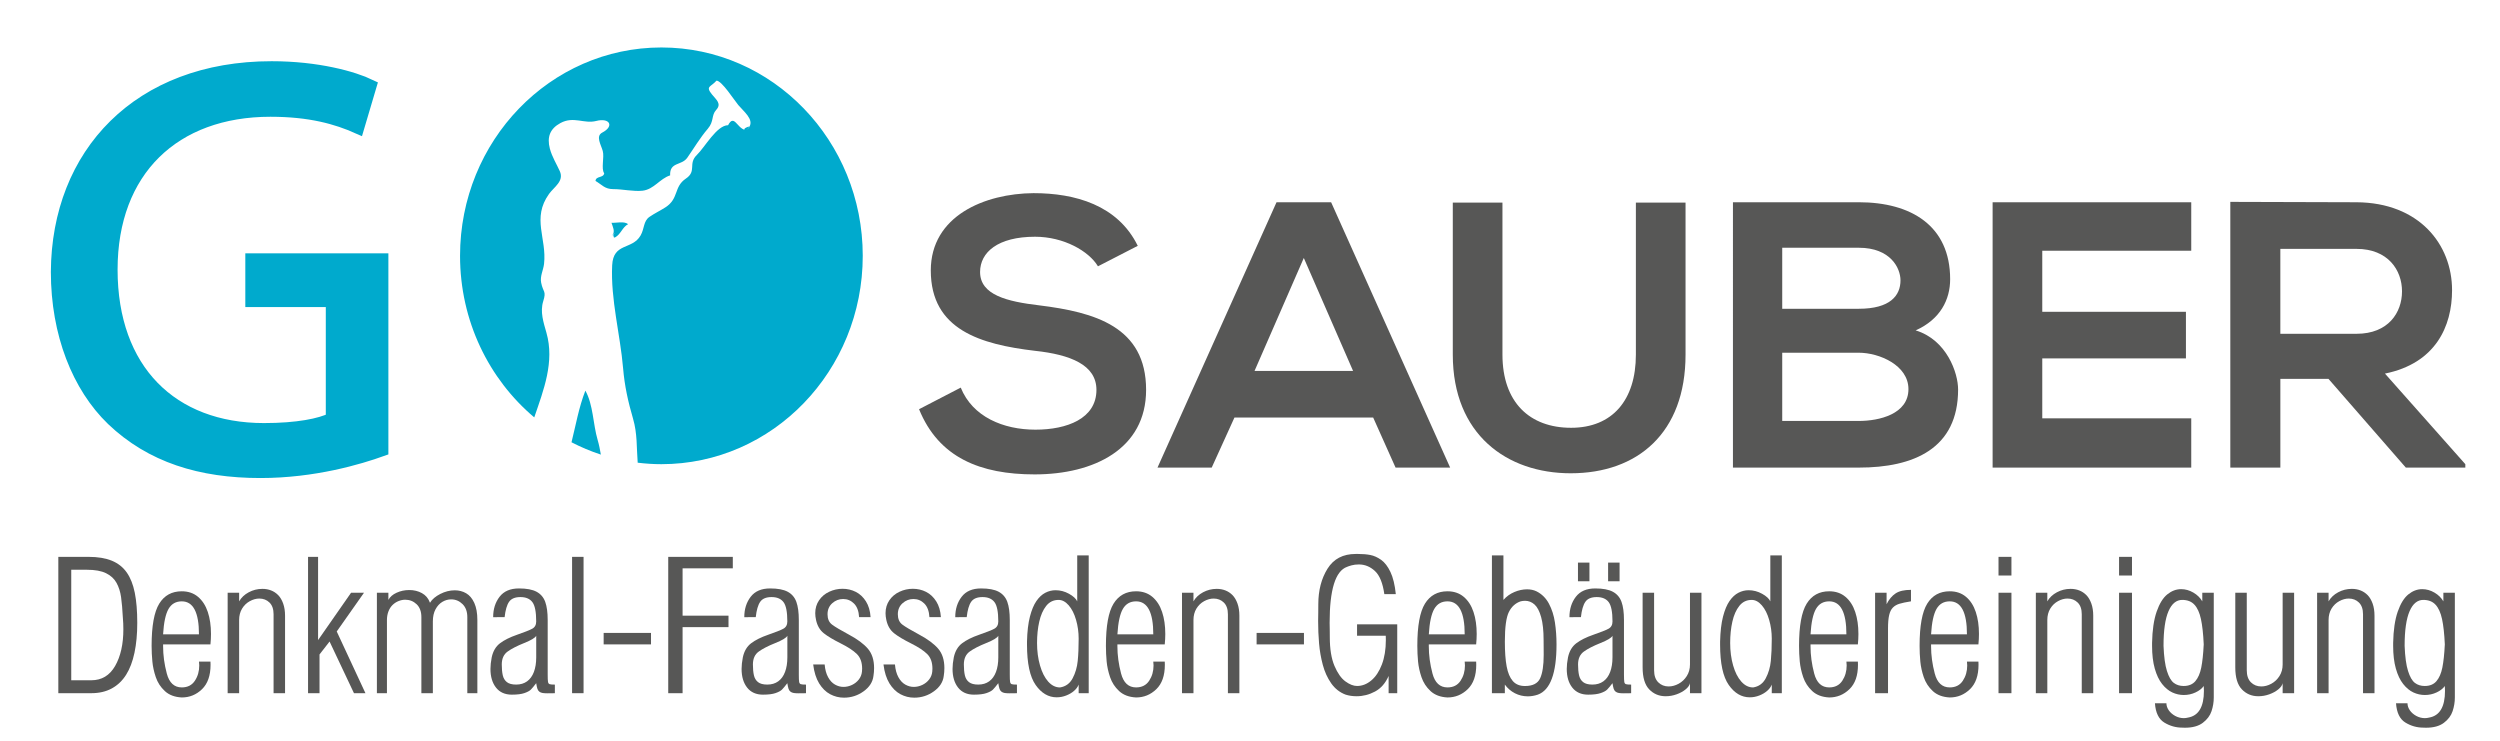
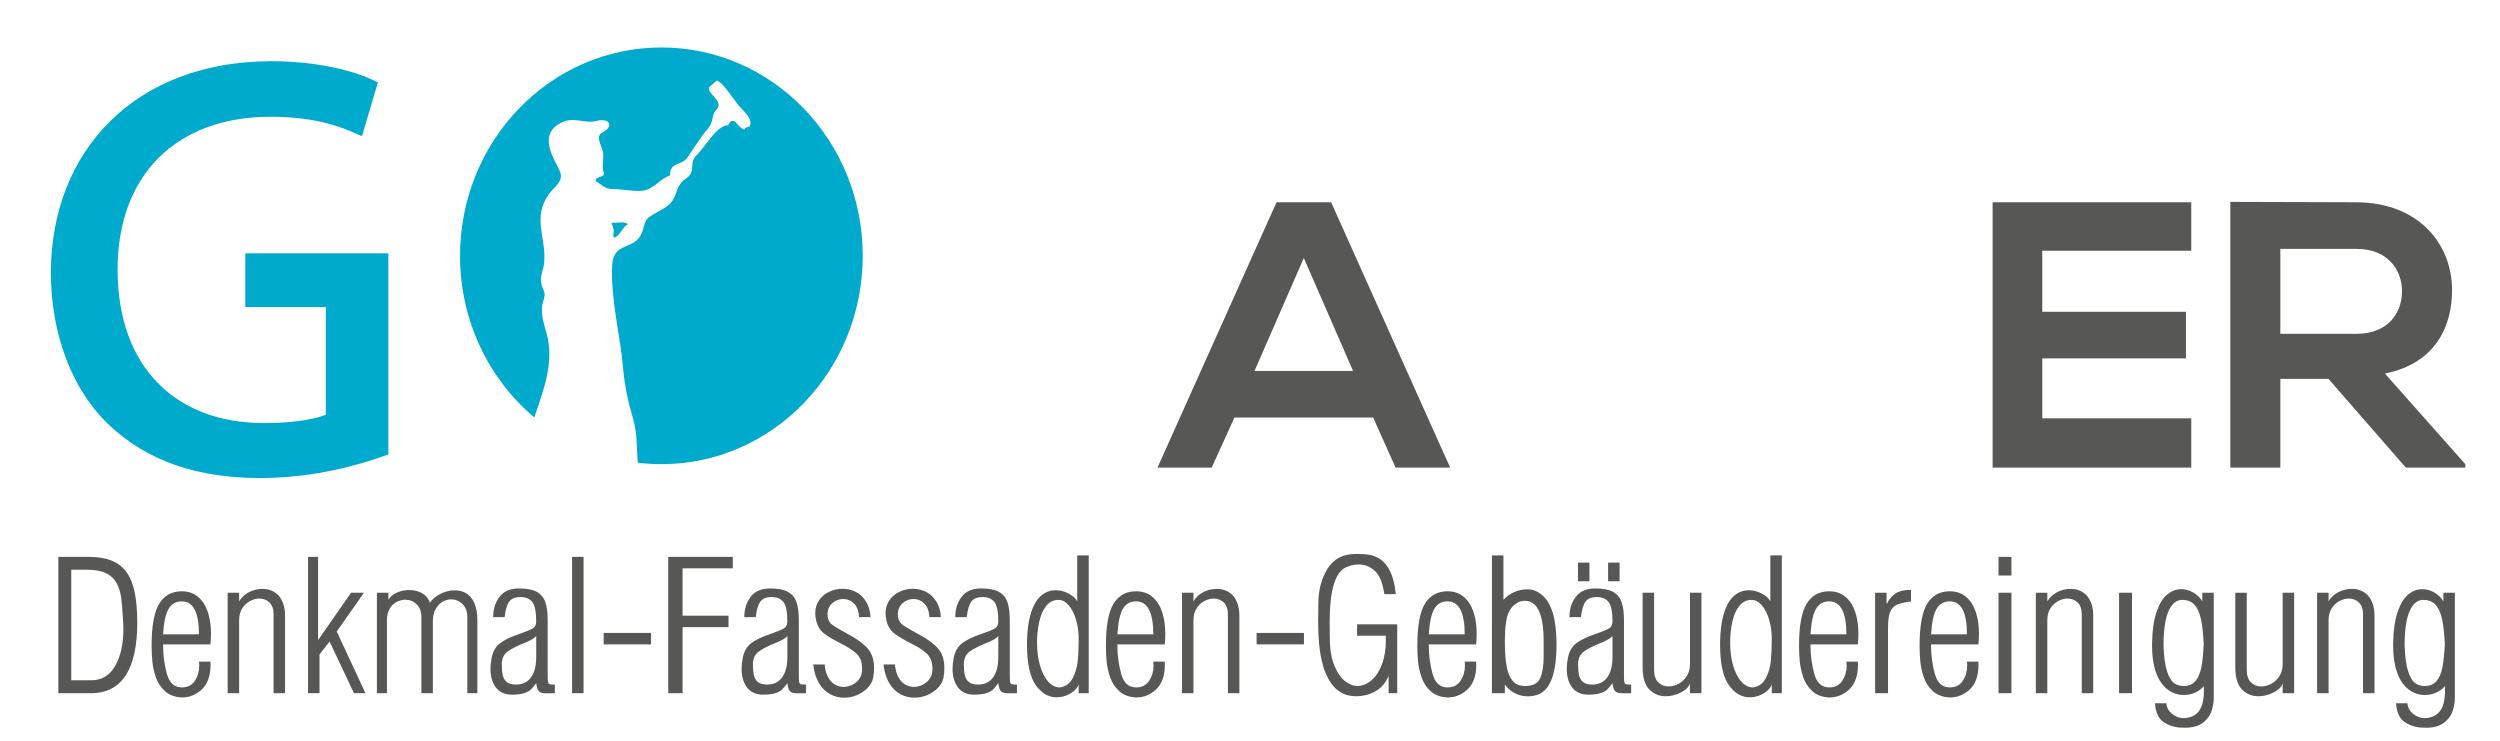
<svg xmlns="http://www.w3.org/2000/svg" id="Ebene_1" x="0px" y="0px" width="197.349px" height="58.5px" viewBox="0 0 197.349 58.5" xml:space="preserve">
  <g>
-     <path fill="#575756" d="M86.673,21.022c-0.718-1.197-2.693-2.334-4.967-2.334c-2.933,0-4.339,1.227-4.339,2.783  c0,1.825,2.154,2.334,4.668,2.633c4.369,0.539,8.438,1.675,8.438,6.672c0,4.668-4.129,6.673-8.797,6.673  c-4.279,0-7.57-1.316-9.126-5.146l3.291-1.706c0.928,2.304,3.352,3.321,5.895,3.321c2.483,0,4.817-0.868,4.817-3.142  c0-1.975-2.064-2.783-4.847-3.082c-4.279-0.508-8.229-1.646-8.229-6.343c0-4.309,4.249-6.074,8.109-6.104  c3.262,0,6.643,0.928,8.229,4.159L86.673,21.022z" />
    <path fill="#575756" d="M108.398,32.961H97.447l-1.795,3.95h-4.279l9.396-20.946h4.309l9.396,20.946h-4.309L108.398,32.961z   M102.922,20.364l-3.89,8.917h7.779L102.922,20.364z" />
-     <path fill="#575756" d="M133.056,15.995v11.999c0,6.194-3.801,9.366-9.066,9.366c-5.027,0-9.307-3.052-9.307-9.366V15.995h3.92  v11.999c0,3.771,2.154,5.775,5.416,5.775s5.117-2.184,5.117-5.775V15.995H133.056z" />
-     <path fill="#575756" d="M153.944,22.04c0,1.616-0.778,3.172-2.723,4.04c2.453,0.748,3.351,3.352,3.351,4.668  c0,4.668-3.501,6.164-7.839,6.164c-3.322,0-6.613,0-9.935,0V15.965c3.291,0,6.612,0,9.935,0  C150.862,15.965,153.944,17.821,153.944,22.04z M140.688,24.374h6.045c2.483,0,3.291-1.047,3.291-2.244  c0-0.958-0.778-2.573-3.291-2.573h-6.045V24.374z M140.688,33.23h6.045c1.615,0,3.919-0.539,3.919-2.513  c0-1.885-2.304-2.873-3.919-2.873h-6.045V33.23z" />
    <path fill="#575756" d="M172.976,36.911h-15.68c0-6.972,0-13.974,0-20.946h15.68v3.83h-11.76v4.817h11.341v3.681h-11.341v4.728  h11.76V36.911z" />
    <path fill="#575756" d="M194.611,36.911h-4.697l-6.104-7.002h-3.8v7.002h-3.95V15.936c3.321,0,6.643,0.03,9.964,0.03  c4.938,0.03,7.541,3.321,7.541,6.942c0,2.873-1.316,5.775-5.297,6.583l6.344,7.151V36.911z M180.009,19.646v6.703h6.014  c2.514,0,3.591-1.676,3.591-3.352s-1.106-3.351-3.591-3.351H180.009z" />
  </g>
  <g>
    <path fill="#575756" d="M4.604,43.958h2.379c0.736,0,1.351,0.102,1.845,0.304c0.493,0.203,0.886,0.514,1.179,0.932  s0.504,0.952,0.634,1.604s0.195,1.442,0.195,2.372c0,0.878-0.073,1.664-0.22,2.357c-0.146,0.694-0.367,1.274-0.662,1.742  c-0.295,0.467-0.671,0.826-1.129,1.076c-0.458,0.25-0.996,0.375-1.614,0.375H4.604V43.958z M5.624,44.978V53.7h1.586  c0.821,0,1.448-0.378,1.88-1.133c0.432-0.755,0.648-1.718,0.648-2.889c0-0.326-0.012-0.609-0.035-0.85  c-0.038-0.713-0.086-1.278-0.146-1.696c-0.059-0.417-0.178-0.79-0.357-1.118c-0.18-0.328-0.456-0.583-0.829-0.765  c-0.373-0.182-0.873-0.272-1.501-0.272H5.624z" />
    <path fill="#575756" d="M11.968,50.981c0-1.567,0.201-2.677,0.602-3.328c0.401-0.651,0.993-0.977,1.777-0.977  c0.51,0,0.938,0.146,1.285,0.438c0.347,0.293,0.604,0.691,0.772,1.196c0.167,0.506,0.251,1.084,0.251,1.735  c0,0.269-0.014,0.543-0.042,0.821h-3.738v0.148c0,0.703,0.097,1.421,0.291,2.152c0.193,0.731,0.587,1.098,1.182,1.098  c0.458,0,0.803-0.175,1.034-0.524c0.231-0.349,0.347-0.752,0.347-1.21c0-0.108-0.007-0.21-0.021-0.305h0.906  c0.005,0.057,0.007,0.142,0.007,0.255c0,0.85-0.226,1.491-0.676,1.926s-0.983,0.651-1.597,0.651  c-0.557-0.028-1.002-0.196-1.334-0.503c-0.333-0.307-0.571-0.673-0.715-1.098s-0.235-0.839-0.272-1.242  S11.968,51.401,11.968,50.981z M15.706,50.075c0-1.737-0.453-2.605-1.359-2.605c-0.462,0-0.81,0.198-1.041,0.595  c-0.231,0.396-0.375,1.066-0.432,2.011H15.706z" />
    <path fill="#575756" d="M18.878,46.79v0.68c0.17-0.298,0.422-0.536,0.758-0.716c0.335-0.179,0.694-0.269,1.076-0.269  c0.25,0,0.48,0.041,0.69,0.124c0.21,0.082,0.396,0.206,0.559,0.371c0.163,0.166,0.294,0.388,0.393,0.666s0.148,0.597,0.148,0.956  v6.117h-0.906v-6.23c0-0.406-0.107-0.714-0.322-0.924c-0.215-0.21-0.483-0.315-0.804-0.315c-0.246,0-0.495,0.068-0.747,0.205  s-0.457,0.333-0.612,0.588s-0.234,0.555-0.234,0.899v5.777h-0.906v-7.93H18.878z" />
    <path fill="#575756" d="M24.316,43.958h0.793v6.57l2.605-3.738h1.02l-2.152,3.059l2.266,4.871h-0.906l-1.926-4.078l-0.793,1.02  v3.059h-0.906V43.958z" />
    <path fill="#575756" d="M29.753,46.79h0.906v0.566c0.123-0.236,0.339-0.425,0.648-0.566s0.643-0.213,1.002-0.213  c0.368,0,0.701,0.082,0.998,0.244c0.297,0.163,0.51,0.417,0.637,0.762c0.161-0.27,0.43-0.501,0.807-0.694  c0.378-0.193,0.76-0.29,1.147-0.29c0.33,0,0.63,0.078,0.899,0.233c0.269,0.156,0.484,0.411,0.645,0.765  c0.16,0.354,0.241,0.803,0.241,1.346v5.777h-0.793v-6.004c0-0.439-0.126-0.782-0.379-1.03s-0.551-0.372-0.896-0.372  c-0.246,0-0.478,0.066-0.698,0.198c-0.219,0.133-0.399,0.328-0.538,0.588s-0.209,0.578-0.209,0.956v5.664h-0.906v-6.004  c0-0.439-0.125-0.778-0.375-1.017c-0.25-0.238-0.55-0.357-0.899-0.357c-0.175,0-0.351,0.035-0.527,0.106  c-0.177,0.07-0.334,0.172-0.471,0.305c-0.137,0.132-0.246,0.301-0.326,0.506c-0.081,0.205-0.121,0.434-0.121,0.684v5.777h-0.793  V46.79z" />
    <path fill="#575756" d="M38.93,48.716c0-0.633,0.169-1.169,0.506-1.607c0.337-0.439,0.848-0.658,1.533-0.658  c0.6,0,1.062,0.087,1.388,0.262s0.554,0.441,0.684,0.8c0.129,0.359,0.194,0.836,0.194,1.431v4.305c0,0.293,0.008,0.486,0.025,0.58  c0.017,0.095,0.059,0.154,0.127,0.178s0.207,0.035,0.414,0.035v0.68c-0.146,0-0.257,0.001-0.333,0.004  c-0.076,0.002-0.158,0.003-0.248,0.003c-0.156,0-0.284-0.008-0.386-0.024s-0.188-0.052-0.258-0.106  c-0.071-0.054-0.123-0.132-0.156-0.233c-0.033-0.102-0.064-0.247-0.092-0.436c-0.179,0.236-0.32,0.404-0.421,0.506  c-0.102,0.102-0.271,0.194-0.51,0.276c-0.238,0.083-0.57,0.124-0.995,0.124c-0.538,0-0.954-0.186-1.246-0.556  c-0.292-0.371-0.439-0.862-0.439-1.477c0-0.269,0.033-0.573,0.099-0.913c0.104-0.486,0.321-0.855,0.651-1.108  c0.331-0.252,0.781-0.478,1.353-0.676c0.571-0.198,0.965-0.354,1.182-0.468c0.217-0.113,0.326-0.307,0.326-0.58  c0-0.751-0.1-1.26-0.301-1.526s-0.516-0.399-0.945-0.399c-0.425,0-0.723,0.125-0.896,0.375s-0.289,0.653-0.351,1.211H38.93z   M42.328,50.188c-0.08,0.16-0.4,0.353-0.959,0.577c-0.559,0.224-0.992,0.447-1.299,0.669c-0.307,0.222-0.46,0.562-0.46,1.02  c0,0.335,0.026,0.618,0.078,0.85c0.052,0.231,0.16,0.412,0.326,0.542c0.165,0.13,0.408,0.194,0.729,0.194  c0.34,0,0.628-0.085,0.864-0.255c0.236-0.17,0.416-0.417,0.538-0.74c0.123-0.323,0.184-0.709,0.184-1.157V50.188z" />
    <path fill="#575756" d="M45.16,43.958h0.906V54.72H45.16V43.958z" />
    <path fill="#575756" d="M47.652,50.868v-0.906h3.738v0.906H47.652z" />
    <path fill="#575756" d="M52.75,54.72V43.958h5.098v0.906h-3.965v3.738h3.625v0.906h-3.625v5.211H52.75z" />
    <path fill="#575756" d="M58.754,48.716c0-0.633,0.169-1.169,0.506-1.607c0.337-0.439,0.848-0.658,1.533-0.658  c0.6,0,1.062,0.087,1.388,0.262s0.554,0.441,0.684,0.8c0.129,0.359,0.194,0.836,0.194,1.431v4.305c0,0.293,0.008,0.486,0.025,0.58  c0.017,0.095,0.059,0.154,0.127,0.178s0.207,0.035,0.414,0.035v0.68c-0.146,0-0.257,0.001-0.333,0.004  c-0.076,0.002-0.158,0.003-0.248,0.003c-0.156,0-0.284-0.008-0.386-0.024s-0.188-0.052-0.258-0.106  c-0.071-0.054-0.123-0.132-0.156-0.233c-0.033-0.102-0.064-0.247-0.092-0.436c-0.179,0.236-0.32,0.404-0.421,0.506  c-0.102,0.102-0.271,0.194-0.51,0.276c-0.238,0.083-0.57,0.124-0.995,0.124c-0.538,0-0.954-0.186-1.246-0.556  c-0.292-0.371-0.439-0.862-0.439-1.477c0-0.269,0.033-0.573,0.099-0.913c0.104-0.486,0.321-0.855,0.651-1.108  c0.331-0.252,0.781-0.478,1.353-0.676c0.571-0.198,0.965-0.354,1.182-0.468c0.217-0.113,0.326-0.307,0.326-0.58  c0-0.751-0.1-1.26-0.301-1.526s-0.516-0.399-0.945-0.399c-0.425,0-0.723,0.125-0.896,0.375s-0.289,0.653-0.351,1.211H58.754z   M62.153,50.188c-0.08,0.16-0.4,0.353-0.959,0.577c-0.559,0.224-0.992,0.447-1.299,0.669c-0.307,0.222-0.46,0.562-0.46,1.02  c0,0.335,0.026,0.618,0.078,0.85c0.052,0.231,0.16,0.412,0.326,0.542c0.165,0.13,0.408,0.194,0.729,0.194  c0.34,0,0.628-0.085,0.864-0.255c0.236-0.17,0.416-0.417,0.538-0.74c0.123-0.323,0.184-0.709,0.184-1.157V50.188z" />
    <path fill="#575756" d="M68.723,48.716h-0.906c-0.028-0.477-0.163-0.835-0.403-1.073s-0.526-0.357-0.857-0.357  c-0.326,0-0.612,0.111-0.86,0.333c-0.248,0.222-0.372,0.512-0.372,0.871c0,0.363,0.118,0.635,0.354,0.814  c0.236,0.179,0.685,0.445,1.345,0.8c0.661,0.354,1.155,0.721,1.483,1.101S69,52.096,69,52.737c0,0.212-0.017,0.42-0.05,0.623  c-0.057,0.477-0.316,0.882-0.779,1.214c-0.462,0.333-0.979,0.5-1.55,0.5c-0.387,0-0.75-0.092-1.09-0.273s-0.629-0.466-0.868-0.853  c-0.238-0.388-0.395-0.886-0.471-1.494h0.906c0.033,0.396,0.123,0.729,0.269,0.998c0.146,0.27,0.328,0.465,0.545,0.588  c0.217,0.123,0.441,0.184,0.672,0.184s0.456-0.052,0.673-0.155c0.217-0.104,0.396-0.247,0.538-0.429s0.224-0.388,0.248-0.619  c0.01-0.104,0.014-0.182,0.014-0.233c0-0.501-0.139-0.888-0.417-1.161c-0.279-0.274-0.707-0.555-1.285-0.843  s-1.021-0.554-1.328-0.797s-0.51-0.591-0.609-1.044c-0.042-0.189-0.063-0.368-0.063-0.538c0-0.383,0.1-0.722,0.301-1.017  s0.468-0.521,0.804-0.676c0.335-0.156,0.684-0.233,1.048-0.233c0.377,0,0.727,0.081,1.048,0.244c0.321,0.163,0.587,0.412,0.8,0.747  S68.69,48.22,68.723,48.716z" />
    <path fill="#575756" d="M74.274,48.716h-0.906c-0.028-0.477-0.163-0.835-0.403-1.073s-0.526-0.357-0.857-0.357  c-0.326,0-0.612,0.111-0.86,0.333C71,47.84,70.875,48.13,70.875,48.489c0,0.363,0.118,0.635,0.354,0.814  c0.236,0.179,0.685,0.445,1.345,0.8c0.661,0.354,1.155,0.721,1.483,1.101s0.492,0.892,0.492,1.533c0,0.212-0.017,0.42-0.05,0.623  c-0.057,0.477-0.316,0.882-0.779,1.214c-0.462,0.333-0.979,0.5-1.55,0.5c-0.387,0-0.75-0.092-1.09-0.273s-0.629-0.466-0.868-0.853  c-0.238-0.388-0.395-0.886-0.471-1.494h0.906c0.033,0.396,0.123,0.729,0.269,0.998c0.146,0.27,0.328,0.465,0.545,0.588  c0.217,0.123,0.441,0.184,0.672,0.184s0.456-0.052,0.673-0.155c0.217-0.104,0.396-0.247,0.538-0.429s0.224-0.388,0.248-0.619  c0.01-0.104,0.014-0.182,0.014-0.233c0-0.501-0.139-0.888-0.417-1.161c-0.279-0.274-0.707-0.555-1.285-0.843  s-1.021-0.554-1.328-0.797s-0.51-0.591-0.609-1.044c-0.042-0.189-0.063-0.368-0.063-0.538c0-0.383,0.1-0.722,0.301-1.017  s0.468-0.521,0.804-0.676c0.335-0.156,0.684-0.233,1.048-0.233c0.377,0,0.727,0.081,1.048,0.244c0.321,0.163,0.587,0.412,0.8,0.747  S74.241,48.22,74.274,48.716z" />
    <path fill="#575756" d="M75.407,48.716c0-0.633,0.169-1.169,0.506-1.607c0.337-0.439,0.848-0.658,1.533-0.658  c0.6,0,1.062,0.087,1.388,0.262s0.554,0.441,0.684,0.8c0.129,0.359,0.194,0.836,0.194,1.431v4.305c0,0.293,0.008,0.486,0.025,0.58  c0.017,0.095,0.059,0.154,0.127,0.178s0.207,0.035,0.414,0.035v0.68c-0.146,0-0.257,0.001-0.333,0.004  c-0.076,0.002-0.158,0.003-0.248,0.003c-0.156,0-0.284-0.008-0.386-0.024s-0.188-0.052-0.258-0.106  c-0.071-0.054-0.123-0.132-0.156-0.233c-0.033-0.102-0.064-0.247-0.092-0.436c-0.179,0.236-0.32,0.404-0.421,0.506  c-0.102,0.102-0.271,0.194-0.51,0.276c-0.238,0.083-0.57,0.124-0.995,0.124c-0.538,0-0.954-0.186-1.246-0.556  c-0.292-0.371-0.439-0.862-0.439-1.477c0-0.269,0.033-0.573,0.099-0.913c0.104-0.486,0.321-0.855,0.651-1.108  c0.331-0.252,0.781-0.478,1.353-0.676c0.571-0.198,0.965-0.354,1.182-0.468c0.217-0.113,0.326-0.307,0.326-0.58  c0-0.751-0.1-1.26-0.301-1.526s-0.516-0.399-0.945-0.399c-0.425,0-0.723,0.125-0.896,0.375s-0.289,0.653-0.351,1.211H75.407z   M78.805,50.188c-0.08,0.16-0.4,0.353-0.959,0.577c-0.559,0.224-0.992,0.447-1.299,0.669c-0.307,0.222-0.46,0.562-0.46,1.02  c0,0.335,0.026,0.618,0.078,0.85c0.052,0.231,0.16,0.412,0.326,0.542c0.165,0.13,0.408,0.194,0.729,0.194  c0.34,0,0.628-0.085,0.864-0.255c0.236-0.17,0.416-0.417,0.538-0.74c0.123-0.323,0.184-0.709,0.184-1.157V50.188z" />
    <path fill="#575756" d="M85.036,43.845h0.906V54.72h-0.793v-0.68c-0.066,0.175-0.184,0.338-0.354,0.488  c-0.17,0.151-0.377,0.275-0.623,0.372c-0.245,0.097-0.498,0.146-0.757,0.146c-0.651,0-1.205-0.325-1.661-0.974  c-0.456-0.649-0.683-1.71-0.683-3.183v-0.248c0.019-0.788,0.096-1.443,0.23-1.965c0.135-0.521,0.306-0.933,0.514-1.232  c0.208-0.3,0.441-0.517,0.701-0.651c0.26-0.134,0.529-0.201,0.807-0.201c0.373,0,0.727,0.093,1.062,0.279  c0.335,0.187,0.552,0.386,0.651,0.599V43.845z M81.864,50.755c0,0.642,0.078,1.234,0.234,1.777s0.372,0.968,0.647,1.274  c0.276,0.307,0.586,0.46,0.931,0.46c0.449-0.071,0.781-0.313,0.999-0.726c0.217-0.413,0.351-0.87,0.4-1.37  c0.05-0.5,0.074-1.086,0.074-1.756c0-0.51-0.068-1.003-0.205-1.479c-0.137-0.478-0.329-0.859-0.577-1.147  c-0.248-0.288-0.516-0.432-0.804-0.432c-0.401,0-0.727,0.158-0.977,0.474c-0.25,0.316-0.433,0.732-0.549,1.247  C81.921,49.591,81.864,50.15,81.864,50.755z" />
    <path fill="#575756" d="M87.301,50.981c0-1.567,0.2-2.677,0.602-3.328s0.994-0.977,1.777-0.977c0.51,0,0.938,0.146,1.285,0.438  c0.347,0.293,0.604,0.691,0.771,1.196c0.168,0.506,0.252,1.084,0.252,1.735c0,0.269-0.015,0.543-0.043,0.821h-3.738v0.148  c0,0.703,0.097,1.421,0.29,2.152s0.588,1.098,1.183,1.098c0.458,0,0.803-0.175,1.034-0.524c0.23-0.349,0.347-0.752,0.347-1.21  c0-0.108-0.007-0.21-0.021-0.305h0.906c0.005,0.057,0.007,0.142,0.007,0.255c0,0.85-0.225,1.491-0.676,1.926  s-0.983,0.651-1.597,0.651c-0.557-0.028-1.002-0.196-1.335-0.503c-0.332-0.307-0.57-0.673-0.715-1.098  c-0.144-0.425-0.234-0.839-0.272-1.242S87.301,51.401,87.301,50.981z M91.04,50.075c0-1.737-0.453-2.605-1.359-2.605  c-0.463,0-0.81,0.198-1.041,0.595s-0.375,1.066-0.432,2.011H91.04z" />
    <path fill="#575756" d="M94.211,46.79v0.68c0.17-0.298,0.423-0.536,0.758-0.716c0.335-0.179,0.693-0.269,1.076-0.269  c0.25,0,0.48,0.041,0.69,0.124c0.21,0.082,0.396,0.206,0.56,0.371c0.162,0.166,0.293,0.388,0.393,0.666  c0.099,0.278,0.148,0.597,0.148,0.956v6.117H96.93v-6.23c0-0.406-0.107-0.714-0.322-0.924s-0.482-0.315-0.804-0.315  c-0.245,0-0.494,0.068-0.747,0.205c-0.252,0.137-0.456,0.333-0.612,0.588c-0.155,0.255-0.233,0.555-0.233,0.899v5.777h-0.906v-7.93  H94.211z" />
    <path fill="#575756" d="M99.196,50.868v-0.906h3.738v0.906H99.196z" />
    <path fill="#575756" d="M107.125,49.282h3.172v5.438h-0.68V53.36c-0.25,0.571-0.607,0.98-1.072,1.229s-0.95,0.372-1.455,0.372  c-0.316,0-0.606-0.043-0.871-0.128c-0.463-0.175-0.842-0.474-1.137-0.896c-0.295-0.423-0.516-0.907-0.661-1.455  c-0.146-0.548-0.245-1.109-0.294-1.686c-0.05-0.575-0.074-1.165-0.074-1.77c0.004-0.25,0.008-0.476,0.01-0.677  c0.003-0.2,0.004-0.419,0.004-0.654c0-1.091,0.242-2.024,0.726-2.801c0.484-0.776,1.224-1.164,2.22-1.164h0.205  c0.35,0,0.667,0.026,0.953,0.081c0.285,0.055,0.569,0.182,0.853,0.382c0.283,0.201,0.529,0.52,0.736,0.956  c0.208,0.437,0.35,1.021,0.425,1.753h-0.906c-0.123-0.873-0.37-1.482-0.743-1.827s-0.796-0.517-1.268-0.517  c-0.212,0-0.403,0.023-0.573,0.07c-0.17,0.048-0.29,0.088-0.361,0.121c-0.916,0.325-1.373,1.796-1.373,4.411  c0.004,0.212,0.008,0.403,0.01,0.573c0.003,0.17,0.004,0.358,0.004,0.566c0,0.935,0.123,1.689,0.368,2.266s0.533,0.984,0.864,1.225  c0.33,0.241,0.637,0.361,0.92,0.361c0.401,0,0.775-0.146,1.122-0.436c0.348-0.29,0.626-0.71,0.836-1.26s0.314-1.193,0.314-1.93  c0-0.151-0.002-0.265-0.007-0.34h-2.266V49.282z" />
    <path fill="#575756" d="M111.883,50.981c0-1.567,0.2-2.677,0.602-3.328s0.994-0.977,1.777-0.977c0.51,0,0.938,0.146,1.285,0.438  c0.347,0.293,0.604,0.691,0.771,1.196c0.168,0.506,0.252,1.084,0.252,1.735c0,0.269-0.015,0.543-0.043,0.821h-3.738v0.148  c0,0.703,0.097,1.421,0.29,2.152s0.588,1.098,1.183,1.098c0.458,0,0.803-0.175,1.034-0.524c0.23-0.349,0.347-0.752,0.347-1.21  c0-0.108-0.007-0.21-0.021-0.305h0.906c0.005,0.057,0.007,0.142,0.007,0.255c0,0.85-0.225,1.491-0.676,1.926  s-0.983,0.651-1.597,0.651c-0.557-0.028-1.002-0.196-1.335-0.503c-0.332-0.307-0.57-0.673-0.715-1.098  c-0.144-0.425-0.234-0.839-0.272-1.242S111.883,51.401,111.883,50.981z M115.622,50.075c0-1.737-0.453-2.605-1.359-2.605  c-0.463,0-0.81,0.198-1.041,0.595s-0.375,1.066-0.432,2.011H115.622z" />
    <path fill="#575756" d="M117.774,43.845h0.906v3.512c0.241-0.274,0.528-0.481,0.864-0.623c0.335-0.142,0.67-0.213,1.005-0.213  c0.273,0,0.52,0.052,0.736,0.156c0.425,0.212,0.754,0.538,0.988,0.977c0.233,0.439,0.392,0.936,0.474,1.49  c0.083,0.555,0.124,1.13,0.124,1.725c0,2.284-0.491,3.606-1.473,3.965c-0.265,0.09-0.528,0.135-0.793,0.135  c-0.363,0-0.703-0.082-1.02-0.244c-0.316-0.163-0.58-0.391-0.793-0.684v0.68h-1.02V43.845z M118.793,50.642  c0,0.807,0.047,1.463,0.142,1.968c0.095,0.506,0.256,0.889,0.485,1.151c0.229,0.262,0.549,0.393,0.959,0.393  c0.613,0,1.014-0.204,1.2-0.612s0.279-1.021,0.279-1.838c0-0.255-0.001-0.465-0.003-0.63c-0.003-0.165-0.004-0.347-0.004-0.545  c0-0.741-0.064-1.346-0.194-1.813c-0.13-0.468-0.304-0.799-0.521-0.995c-0.217-0.195-0.468-0.294-0.751-0.294  c-0.117,0-0.233,0.015-0.347,0.043c-0.406,0.137-0.715,0.416-0.928,0.839C118.9,48.731,118.793,49.509,118.793,50.642z" />
    <path fill="#575756" d="M123.891,48.716c0-0.633,0.169-1.169,0.506-1.607c0.338-0.439,0.849-0.658,1.533-0.658  c0.6,0,1.063,0.087,1.388,0.262c0.326,0.175,0.554,0.441,0.684,0.8c0.13,0.359,0.194,0.836,0.194,1.431v4.305  c0,0.293,0.009,0.486,0.025,0.58c0.016,0.095,0.059,0.154,0.127,0.178s0.206,0.035,0.414,0.035v0.68  c-0.146,0-0.257,0.001-0.333,0.004c-0.075,0.002-0.158,0.003-0.247,0.003c-0.156,0-0.285-0.008-0.386-0.024  c-0.102-0.017-0.188-0.052-0.259-0.106c-0.071-0.054-0.123-0.132-0.156-0.233c-0.032-0.102-0.063-0.247-0.092-0.436  c-0.18,0.236-0.319,0.404-0.421,0.506s-0.271,0.194-0.51,0.276c-0.238,0.083-0.57,0.124-0.995,0.124  c-0.538,0-0.953-0.186-1.246-0.556c-0.293-0.371-0.438-0.862-0.438-1.477c0-0.269,0.032-0.573,0.099-0.913  c0.104-0.486,0.321-0.855,0.651-1.108c0.33-0.252,0.781-0.478,1.353-0.676s0.965-0.354,1.183-0.468  c0.217-0.113,0.325-0.307,0.325-0.58c0-0.751-0.101-1.26-0.301-1.526s-0.516-0.399-0.945-0.399c-0.425,0-0.724,0.125-0.896,0.375  c-0.173,0.25-0.289,0.653-0.351,1.211H123.891z M124.564,44.411h0.906v1.473h-0.906V44.411z M127.29,50.188  c-0.08,0.16-0.399,0.353-0.959,0.577c-0.56,0.224-0.993,0.447-1.3,0.669s-0.46,0.562-0.46,1.02c0,0.335,0.026,0.618,0.078,0.85  s0.16,0.412,0.325,0.542s0.408,0.194,0.729,0.194c0.34,0,0.628-0.085,0.864-0.255c0.235-0.17,0.415-0.417,0.538-0.74  c0.122-0.323,0.184-0.709,0.184-1.157V50.188z M126.943,44.411h0.906v1.473h-0.906V44.411z" />
    <path fill="#575756" d="M133.407,53.927c-0.033,0.165-0.146,0.328-0.34,0.488c-0.193,0.161-0.432,0.292-0.715,0.394  s-0.571,0.152-0.864,0.152c-0.519,0-0.952-0.181-1.299-0.542s-0.521-0.94-0.521-1.738V46.79h0.906v6.117  c0,0.42,0.109,0.738,0.329,0.956c0.22,0.217,0.492,0.325,0.818,0.325c0.264,0,0.527-0.07,0.789-0.212s0.477-0.345,0.645-0.609  c0.167-0.264,0.251-0.568,0.251-0.913V46.79h0.906v7.93h-0.906V53.927z" />
    <path fill="#575756" d="M139.75,43.845h0.906V54.72h-0.793v-0.68c-0.066,0.175-0.184,0.338-0.354,0.488  c-0.17,0.151-0.378,0.275-0.623,0.372c-0.246,0.097-0.498,0.146-0.758,0.146c-0.651,0-1.205-0.325-1.66-0.974  c-0.456-0.649-0.684-1.71-0.684-3.183v-0.248c0.019-0.788,0.096-1.443,0.23-1.965c0.134-0.521,0.306-0.933,0.513-1.232  c0.208-0.3,0.441-0.517,0.701-0.651c0.26-0.134,0.528-0.201,0.808-0.201c0.372,0,0.727,0.093,1.062,0.279s0.553,0.386,0.651,0.599  V43.845z M136.579,50.755c0,0.642,0.078,1.234,0.233,1.777c0.156,0.543,0.372,0.968,0.648,1.274c0.275,0.307,0.586,0.46,0.931,0.46  c0.448-0.071,0.781-0.313,0.998-0.726c0.218-0.413,0.351-0.87,0.4-1.37s0.074-1.086,0.074-1.756c0-0.51-0.068-1.003-0.205-1.479  c-0.137-0.478-0.329-0.859-0.577-1.147s-0.516-0.432-0.804-0.432c-0.401,0-0.727,0.158-0.977,0.474  c-0.251,0.316-0.434,0.732-0.549,1.247C136.636,49.591,136.579,50.15,136.579,50.755z" />
    <path fill="#575756" d="M142.016,50.981c0-1.567,0.2-2.677,0.602-3.328s0.994-0.977,1.777-0.977c0.51,0,0.938,0.146,1.285,0.438  c0.347,0.293,0.604,0.691,0.771,1.196c0.168,0.506,0.252,1.084,0.252,1.735c0,0.269-0.015,0.543-0.043,0.821h-3.738v0.148  c0,0.703,0.097,1.421,0.29,2.152s0.588,1.098,1.183,1.098c0.458,0,0.803-0.175,1.034-0.524c0.23-0.349,0.347-0.752,0.347-1.21  c0-0.108-0.007-0.21-0.021-0.305h0.906c0.005,0.057,0.007,0.142,0.007,0.255c0,0.85-0.225,1.491-0.676,1.926  s-0.983,0.651-1.597,0.651c-0.557-0.028-1.002-0.196-1.335-0.503c-0.332-0.307-0.57-0.673-0.715-1.098  c-0.144-0.425-0.234-0.839-0.272-1.242S142.016,51.401,142.016,50.981z M145.754,50.075c0-1.737-0.453-2.605-1.359-2.605  c-0.463,0-0.81,0.198-1.041,0.595s-0.375,1.066-0.432,2.011H145.754z" />
    <path fill="#575756" d="M148.02,46.79h0.906v0.906c0.188-0.378,0.425-0.661,0.708-0.85c0.283-0.189,0.689-0.283,1.218-0.283v0.906  c-0.406,0.065-0.712,0.131-0.917,0.194s-0.375,0.163-0.51,0.298c-0.135,0.134-0.232,0.331-0.294,0.591s-0.092,0.616-0.092,1.069  v5.098h-1.02V46.79z" />
    <path fill="#575756" d="M151.532,50.981c0-1.567,0.2-2.677,0.602-3.328s0.994-0.977,1.777-0.977c0.51,0,0.938,0.146,1.285,0.438  c0.347,0.293,0.604,0.691,0.771,1.196c0.168,0.506,0.252,1.084,0.252,1.735c0,0.269-0.015,0.543-0.043,0.821h-3.738v0.148  c0,0.703,0.097,1.421,0.29,2.152s0.588,1.098,1.183,1.098c0.458,0,0.803-0.175,1.034-0.524c0.23-0.349,0.347-0.752,0.347-1.21  c0-0.108-0.007-0.21-0.021-0.305h0.906c0.005,0.057,0.007,0.142,0.007,0.255c0,0.85-0.225,1.491-0.676,1.926  s-0.983,0.651-1.597,0.651c-0.557-0.028-1.002-0.196-1.335-0.503c-0.332-0.307-0.57-0.673-0.715-1.098  c-0.144-0.425-0.234-0.839-0.272-1.242S151.532,51.401,151.532,50.981z M155.27,50.075c0-1.737-0.453-2.605-1.359-2.605  c-0.463,0-0.81,0.198-1.041,0.595s-0.375,1.066-0.432,2.011H155.27z" />
    <path fill="#575756" d="M157.762,43.958h1.02v1.473h-1.02V43.958z M157.762,46.79h1.02v7.93h-1.02V46.79z" />
    <path fill="#575756" d="M161.614,46.79v0.68c0.17-0.298,0.423-0.536,0.758-0.716c0.335-0.179,0.693-0.269,1.076-0.269  c0.25,0,0.48,0.041,0.69,0.124c0.21,0.082,0.396,0.206,0.56,0.371c0.162,0.166,0.293,0.388,0.393,0.666  c0.099,0.278,0.148,0.597,0.148,0.956v6.117h-0.906v-6.23c0-0.406-0.107-0.714-0.322-0.924s-0.482-0.315-0.804-0.315  c-0.245,0-0.494,0.068-0.747,0.205c-0.252,0.137-0.456,0.333-0.612,0.588c-0.155,0.255-0.233,0.555-0.233,0.899v5.777h-0.906v-7.93  H161.614z" />
-     <path fill="#575756" d="M167.278,43.958h1.02v1.473h-1.02V43.958z M167.278,46.79h1.02v7.93h-1.02V46.79z" />
+     <path fill="#575756" d="M167.278,43.958h1.02h-1.02V43.958z M167.278,46.79h1.02v7.93h-1.02V46.79z" />
    <path fill="#575756" d="M173.848,47.47v-0.68h0.906v8.27c0,0.363-0.059,0.724-0.177,1.08s-0.349,0.663-0.69,0.92  c-0.342,0.258-0.813,0.386-1.412,0.386c-0.095,0-0.166-0.002-0.213-0.007c-0.505,0-0.977-0.135-1.416-0.403  c-0.438-0.27-0.685-0.776-0.736-1.522h0.906c0,0.193,0.063,0.38,0.188,0.56c0.125,0.179,0.294,0.326,0.507,0.442  c0.212,0.115,0.438,0.174,0.68,0.174c0.108,0,0.217-0.015,0.325-0.043c0.84-0.142,1.261-0.845,1.261-2.11  c0-0.075-0.005-0.202-0.015-0.382c-0.146,0.203-0.363,0.372-0.651,0.506c-0.288,0.135-0.595,0.202-0.92,0.202  c-0.316,0-0.62-0.067-0.91-0.202c-0.29-0.134-0.559-0.356-0.804-0.665c-0.245-0.31-0.438-0.715-0.58-1.218  s-0.213-1.102-0.213-1.795v-0.227c0.019-1.01,0.14-1.834,0.361-2.472c0.222-0.637,0.503-1.092,0.843-1.366  c0.34-0.273,0.703-0.41,1.09-0.41c0.335,0,0.657,0.091,0.967,0.272C173.453,46.961,173.688,47.191,173.848,47.47z M173.961,50.868  c-0.038-0.831-0.11-1.498-0.22-2c-0.108-0.503-0.279-0.881-0.513-1.133c-0.233-0.253-0.556-0.379-0.967-0.379  c-0.227,0-0.431,0.073-0.612,0.219c-0.182,0.146-0.338,0.37-0.468,0.67s-0.228,0.675-0.293,1.125c-0.066,0.451-0.1,0.988-0.1,1.611  c0.033,0.863,0.123,1.527,0.27,1.989c0.146,0.463,0.326,0.775,0.541,0.938s0.474,0.244,0.775,0.244  c0.401,0,0.711-0.128,0.928-0.383s0.372-0.61,0.464-1.068S173.923,51.633,173.961,50.868z" />
    <path fill="#575756" d="M180.192,53.927c-0.033,0.165-0.146,0.328-0.34,0.488c-0.193,0.161-0.432,0.292-0.715,0.394  s-0.571,0.152-0.864,0.152c-0.519,0-0.952-0.181-1.299-0.542s-0.521-0.94-0.521-1.738V46.79h0.906v6.117  c0,0.42,0.109,0.738,0.329,0.956c0.22,0.217,0.492,0.325,0.818,0.325c0.264,0,0.527-0.07,0.789-0.212s0.477-0.345,0.645-0.609  c0.167-0.264,0.251-0.568,0.251-0.913V46.79h0.906v7.93h-0.906V53.927z" />
    <path fill="#575756" d="M183.817,46.79v0.68c0.17-0.298,0.423-0.536,0.758-0.716c0.335-0.179,0.693-0.269,1.076-0.269  c0.25,0,0.48,0.041,0.69,0.124c0.21,0.082,0.396,0.206,0.56,0.371c0.162,0.166,0.293,0.388,0.393,0.666  c0.099,0.278,0.148,0.597,0.148,0.956v6.117h-0.906v-6.23c0-0.406-0.107-0.714-0.322-0.924s-0.482-0.315-0.804-0.315  c-0.245,0-0.494,0.068-0.747,0.205c-0.252,0.137-0.456,0.333-0.612,0.588c-0.155,0.255-0.233,0.555-0.233,0.899v5.777h-0.906v-7.93  H183.817z" />
    <path fill="#575756" d="M192.879,47.47v-0.68h0.906v8.27c0,0.363-0.059,0.724-0.177,1.08s-0.349,0.663-0.69,0.92  c-0.342,0.258-0.813,0.386-1.412,0.386c-0.095,0-0.166-0.002-0.213-0.007c-0.505,0-0.977-0.135-1.416-0.403  c-0.438-0.27-0.685-0.776-0.736-1.522h0.906c0,0.193,0.063,0.38,0.188,0.56c0.125,0.179,0.294,0.326,0.507,0.442  c0.212,0.115,0.438,0.174,0.68,0.174c0.108,0,0.217-0.015,0.325-0.043c0.84-0.142,1.261-0.845,1.261-2.11  c0-0.075-0.005-0.202-0.015-0.382c-0.146,0.203-0.363,0.372-0.651,0.506c-0.288,0.135-0.595,0.202-0.92,0.202  c-0.316,0-0.62-0.067-0.91-0.202c-0.29-0.134-0.559-0.356-0.804-0.665c-0.245-0.31-0.438-0.715-0.58-1.218  s-0.213-1.102-0.213-1.795v-0.227c0.019-1.01,0.14-1.834,0.361-2.472c0.222-0.637,0.503-1.092,0.843-1.366  c0.34-0.273,0.703-0.41,1.09-0.41c0.335,0,0.657,0.091,0.967,0.272C192.484,46.961,192.719,47.191,192.879,47.47z M192.993,50.868  c-0.038-0.831-0.11-1.498-0.22-2c-0.108-0.503-0.279-0.881-0.513-1.133c-0.233-0.253-0.556-0.379-0.967-0.379  c-0.227,0-0.431,0.073-0.612,0.219c-0.182,0.146-0.338,0.37-0.468,0.67s-0.228,0.675-0.293,1.125c-0.066,0.451-0.1,0.988-0.1,1.611  c0.033,0.863,0.123,1.527,0.27,1.989c0.146,0.463,0.326,0.775,0.541,0.938s0.474,0.244,0.775,0.244  c0.401,0,0.711-0.128,0.928-0.383s0.372-0.61,0.464-1.068S192.955,51.633,192.993,50.868z" />
  </g>
  <g>
    <path fill-rule="evenodd" clip-rule="evenodd" fill="#00AACD" d="M48.326,18.574c0.217-0.08,0.01,0.246,0.228,0.165  c0.458-0.243,0.569-0.805,1.03-1.045c-0.329-0.258-0.943-0.078-1.315-0.109C48.359,17.874,48.592,18.292,48.326,18.574  C48.584,18.299,48.543,18.493,48.326,18.574z" />
-     <path fill-rule="evenodd" clip-rule="evenodd" fill="#00AACD" d="M46.209,30.837c-0.513,1.307-0.753,2.71-1.095,4.076  c0.741,0.384,1.516,0.711,2.317,0.973c-0.067-0.396-0.145-0.789-0.256-1.167C46.813,33.493,46.831,31.944,46.209,30.837z" />
    <path fill-rule="evenodd" clip-rule="evenodd" fill="#00AACD" d="M52.212,3.747c-8.779,0-15.896,7.364-15.896,16.449  c0,5.146,2.284,9.737,5.858,12.753c0.748-2.189,1.613-4.384,0.962-6.68c-0.229-0.811-0.518-1.654-0.252-2.497  c0.261-0.829-0.012-0.673-0.166-1.459c-0.101-0.515,0.173-0.985,0.229-1.484c0.228-2.03-0.99-3.589,0.394-5.522  c0.393-0.548,1.202-1.001,0.851-1.791c-0.24-0.538-0.615-1.13-0.787-1.783c-0.24-0.912,0.008-1.573,0.838-2.021  c1.047-0.564,1.858,0.087,2.825-0.164c1.056-0.274,1.449,0.41,0.475,0.917c-0.542,0.282-0.1,0.953,0.038,1.454  c0.138,0.498-0.146,1.404,0.115,1.76c-0.062,0.391-0.653,0.191-0.687,0.604c0.516,0.304,0.733,0.648,1.398,0.646  c0.729-0.003,1.611,0.207,2.319,0.125c0.896-0.103,1.363-0.954,2.174-1.21c-0.047-1.082,0.905-0.752,1.354-1.393  c0.525-0.75,0.995-1.557,1.622-2.29c0.506-0.591,0.261-1.051,0.659-1.484c0.451-0.489,0.009-0.799-0.339-1.23  c-0.528-0.655-0.083-0.565,0.364-1.082c0.419,0,1.412,1.562,1.721,1.928c0.426,0.506,1.244,1.13,0.871,1.719  c0.013,0.029-0.045,0.105-0.246,0.257c0.111-0.085,0.191-0.17,0.246-0.257c-0.033-0.076-0.56,0.171-0.347,0.241  c-0.63-0.147-0.856-1.273-1.33-0.369c-0.891,0-1.837,1.742-2.457,2.339c-0.735,0.706,0.016,1.278-0.879,1.878  c-0.968,0.65-0.531,1.572-1.609,2.266c-0.413,0.265-0.858,0.475-1.262,0.754c-0.488,0.338-0.388,0.925-0.7,1.468  c-0.669,1.157-2.158,0.543-2.244,2.359c-0.128,2.695,0.638,5.454,0.863,8.122c0.118,1.397,0.391,2.627,0.784,3.977  c0.349,1.191,0.273,2.286,0.368,3.479c0.613,0.074,1.237,0.117,1.87,0.117c8.778,0,15.896-7.365,15.896-16.449  S60.99,3.747,52.212,3.747z" />
  </g>
  <g>
    <path fill="#00AACD" stroke="#00AACD" stroke-miterlimit="10" d="M30.159,35.52c-1.809,0.649-5.379,1.716-9.599,1.716  c-4.729,0-8.625-1.206-11.686-4.127c-2.689-2.597-4.359-6.771-4.359-11.64c0.047-9.32,6.446-16.137,16.926-16.137  c3.617,0,6.446,0.789,7.791,1.438l-0.975,3.292c-1.669-0.742-3.756-1.345-6.909-1.345c-7.604,0-12.566,4.73-12.566,12.567  c0,7.929,4.776,12.613,12.057,12.613c2.644,0,4.451-0.371,5.379-0.834v-9.321h-6.353v-3.246h10.294V35.52z" />
  </g>
</svg>